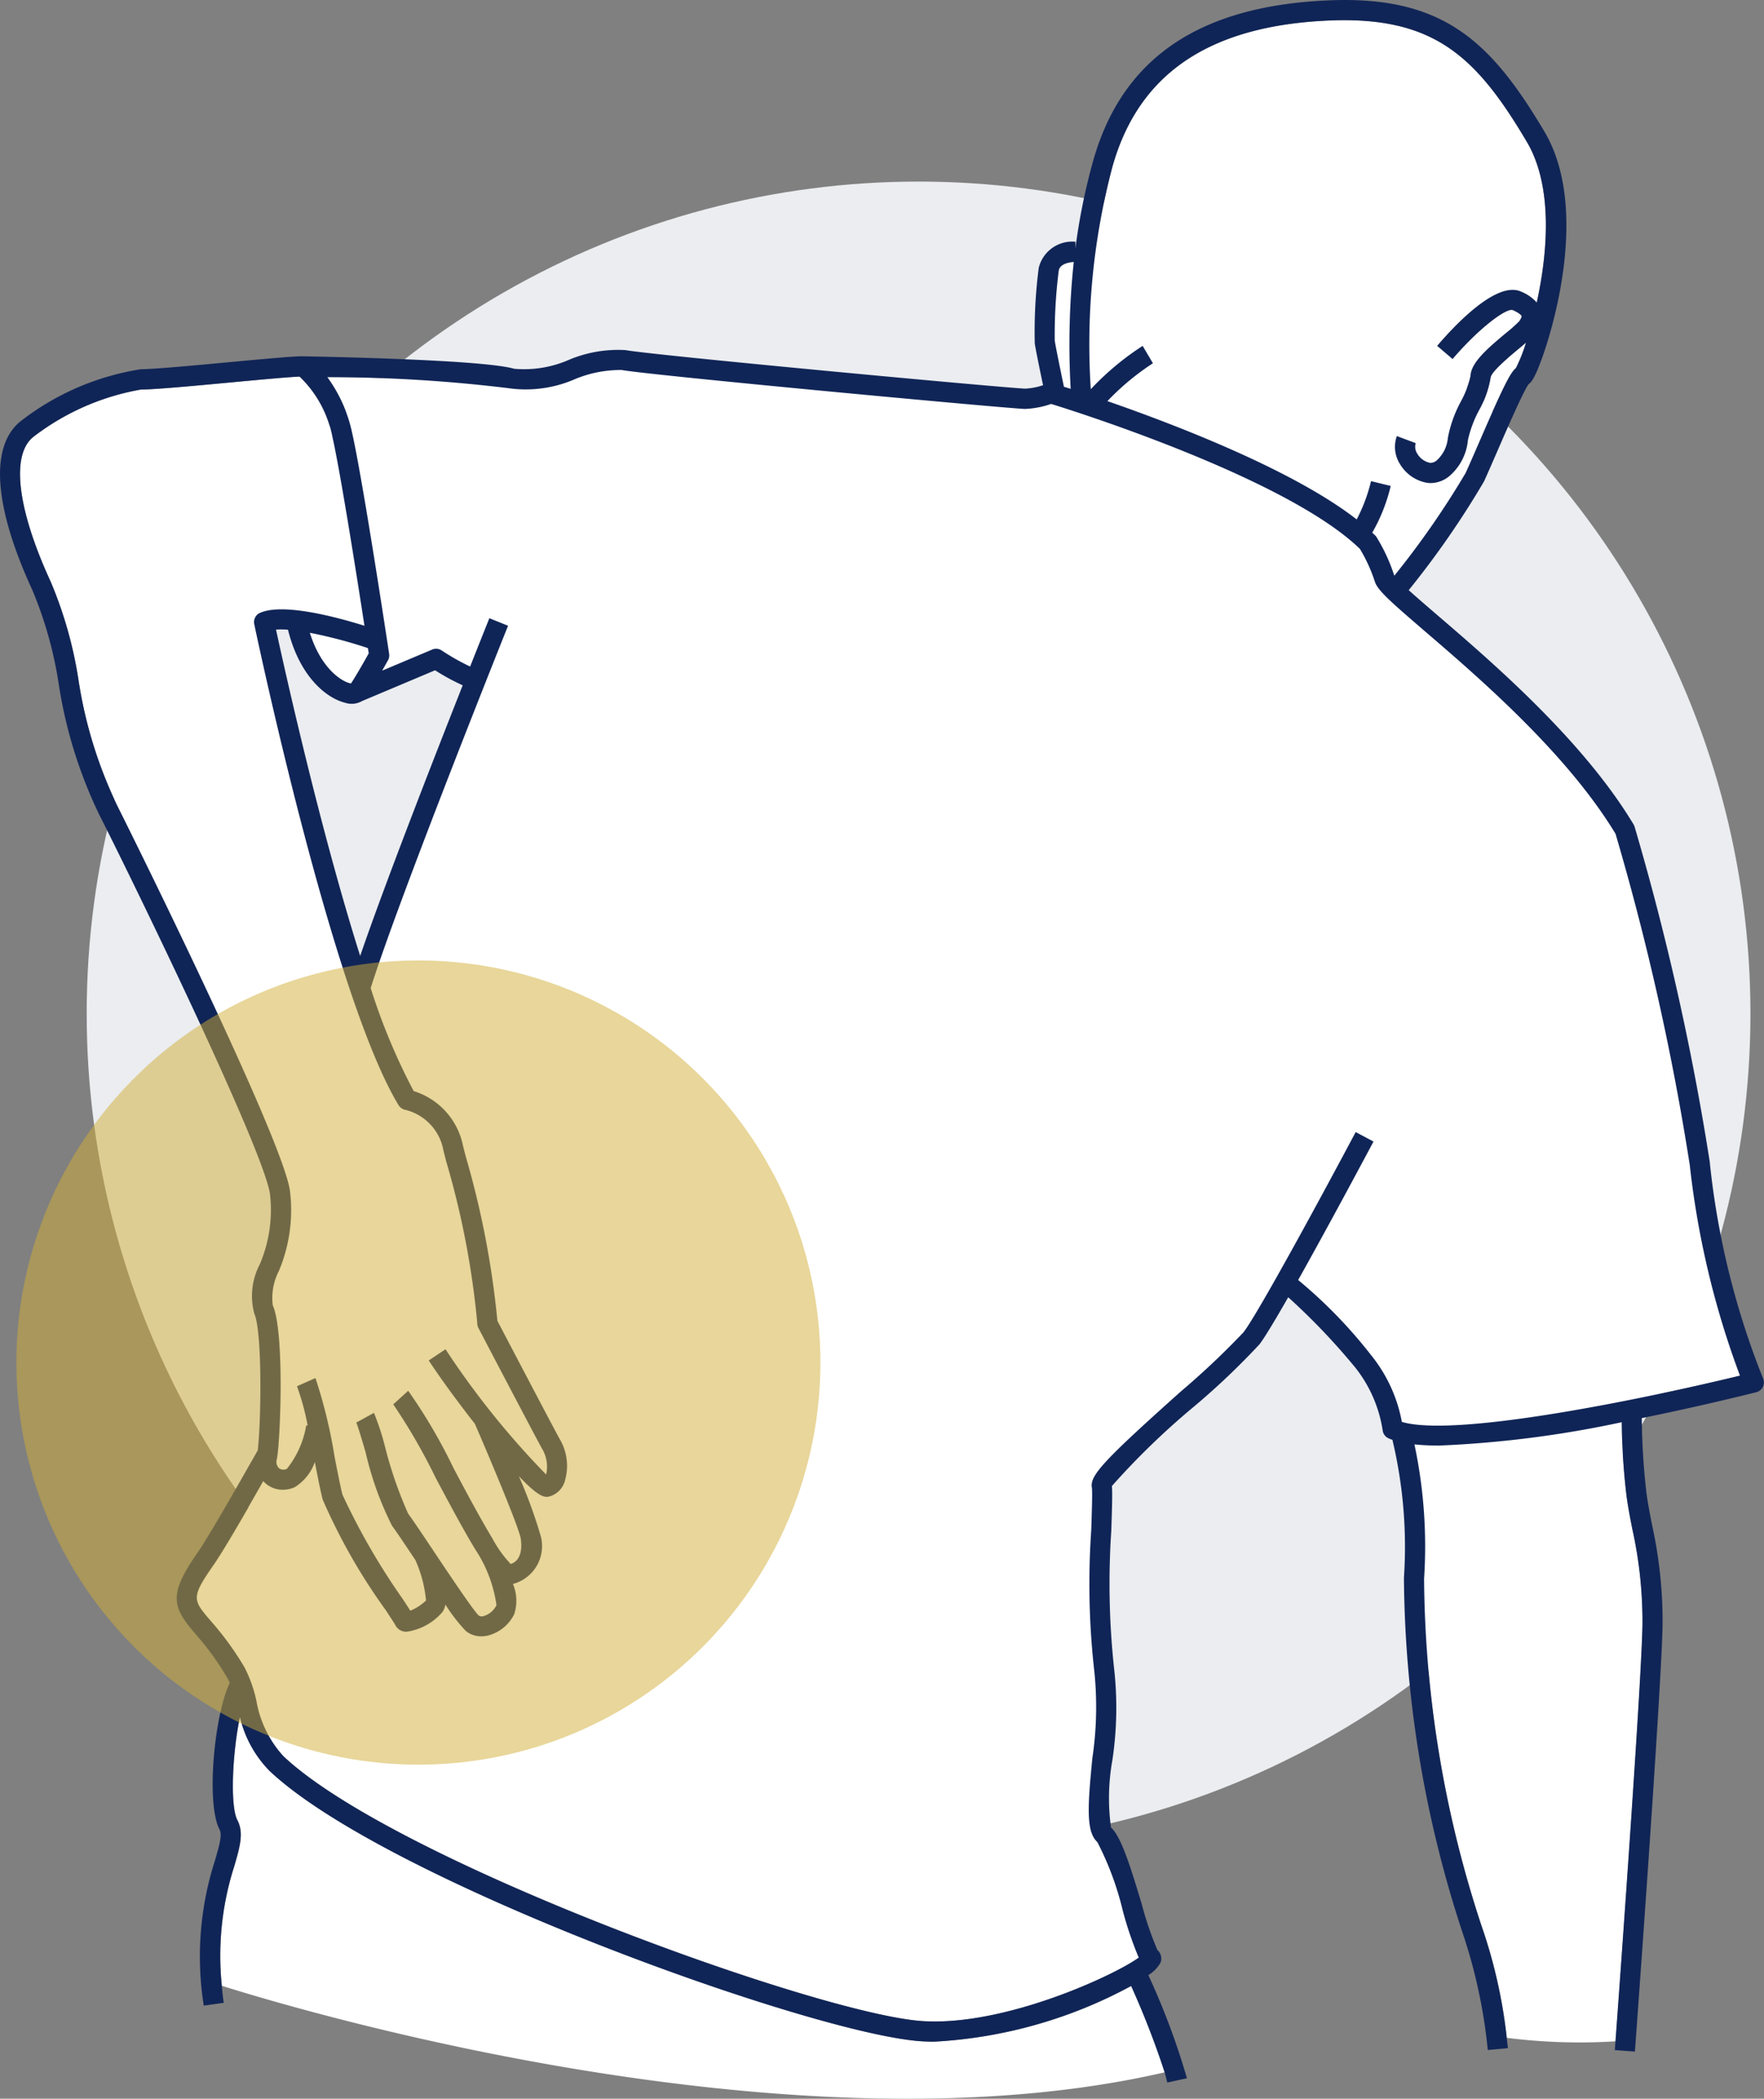
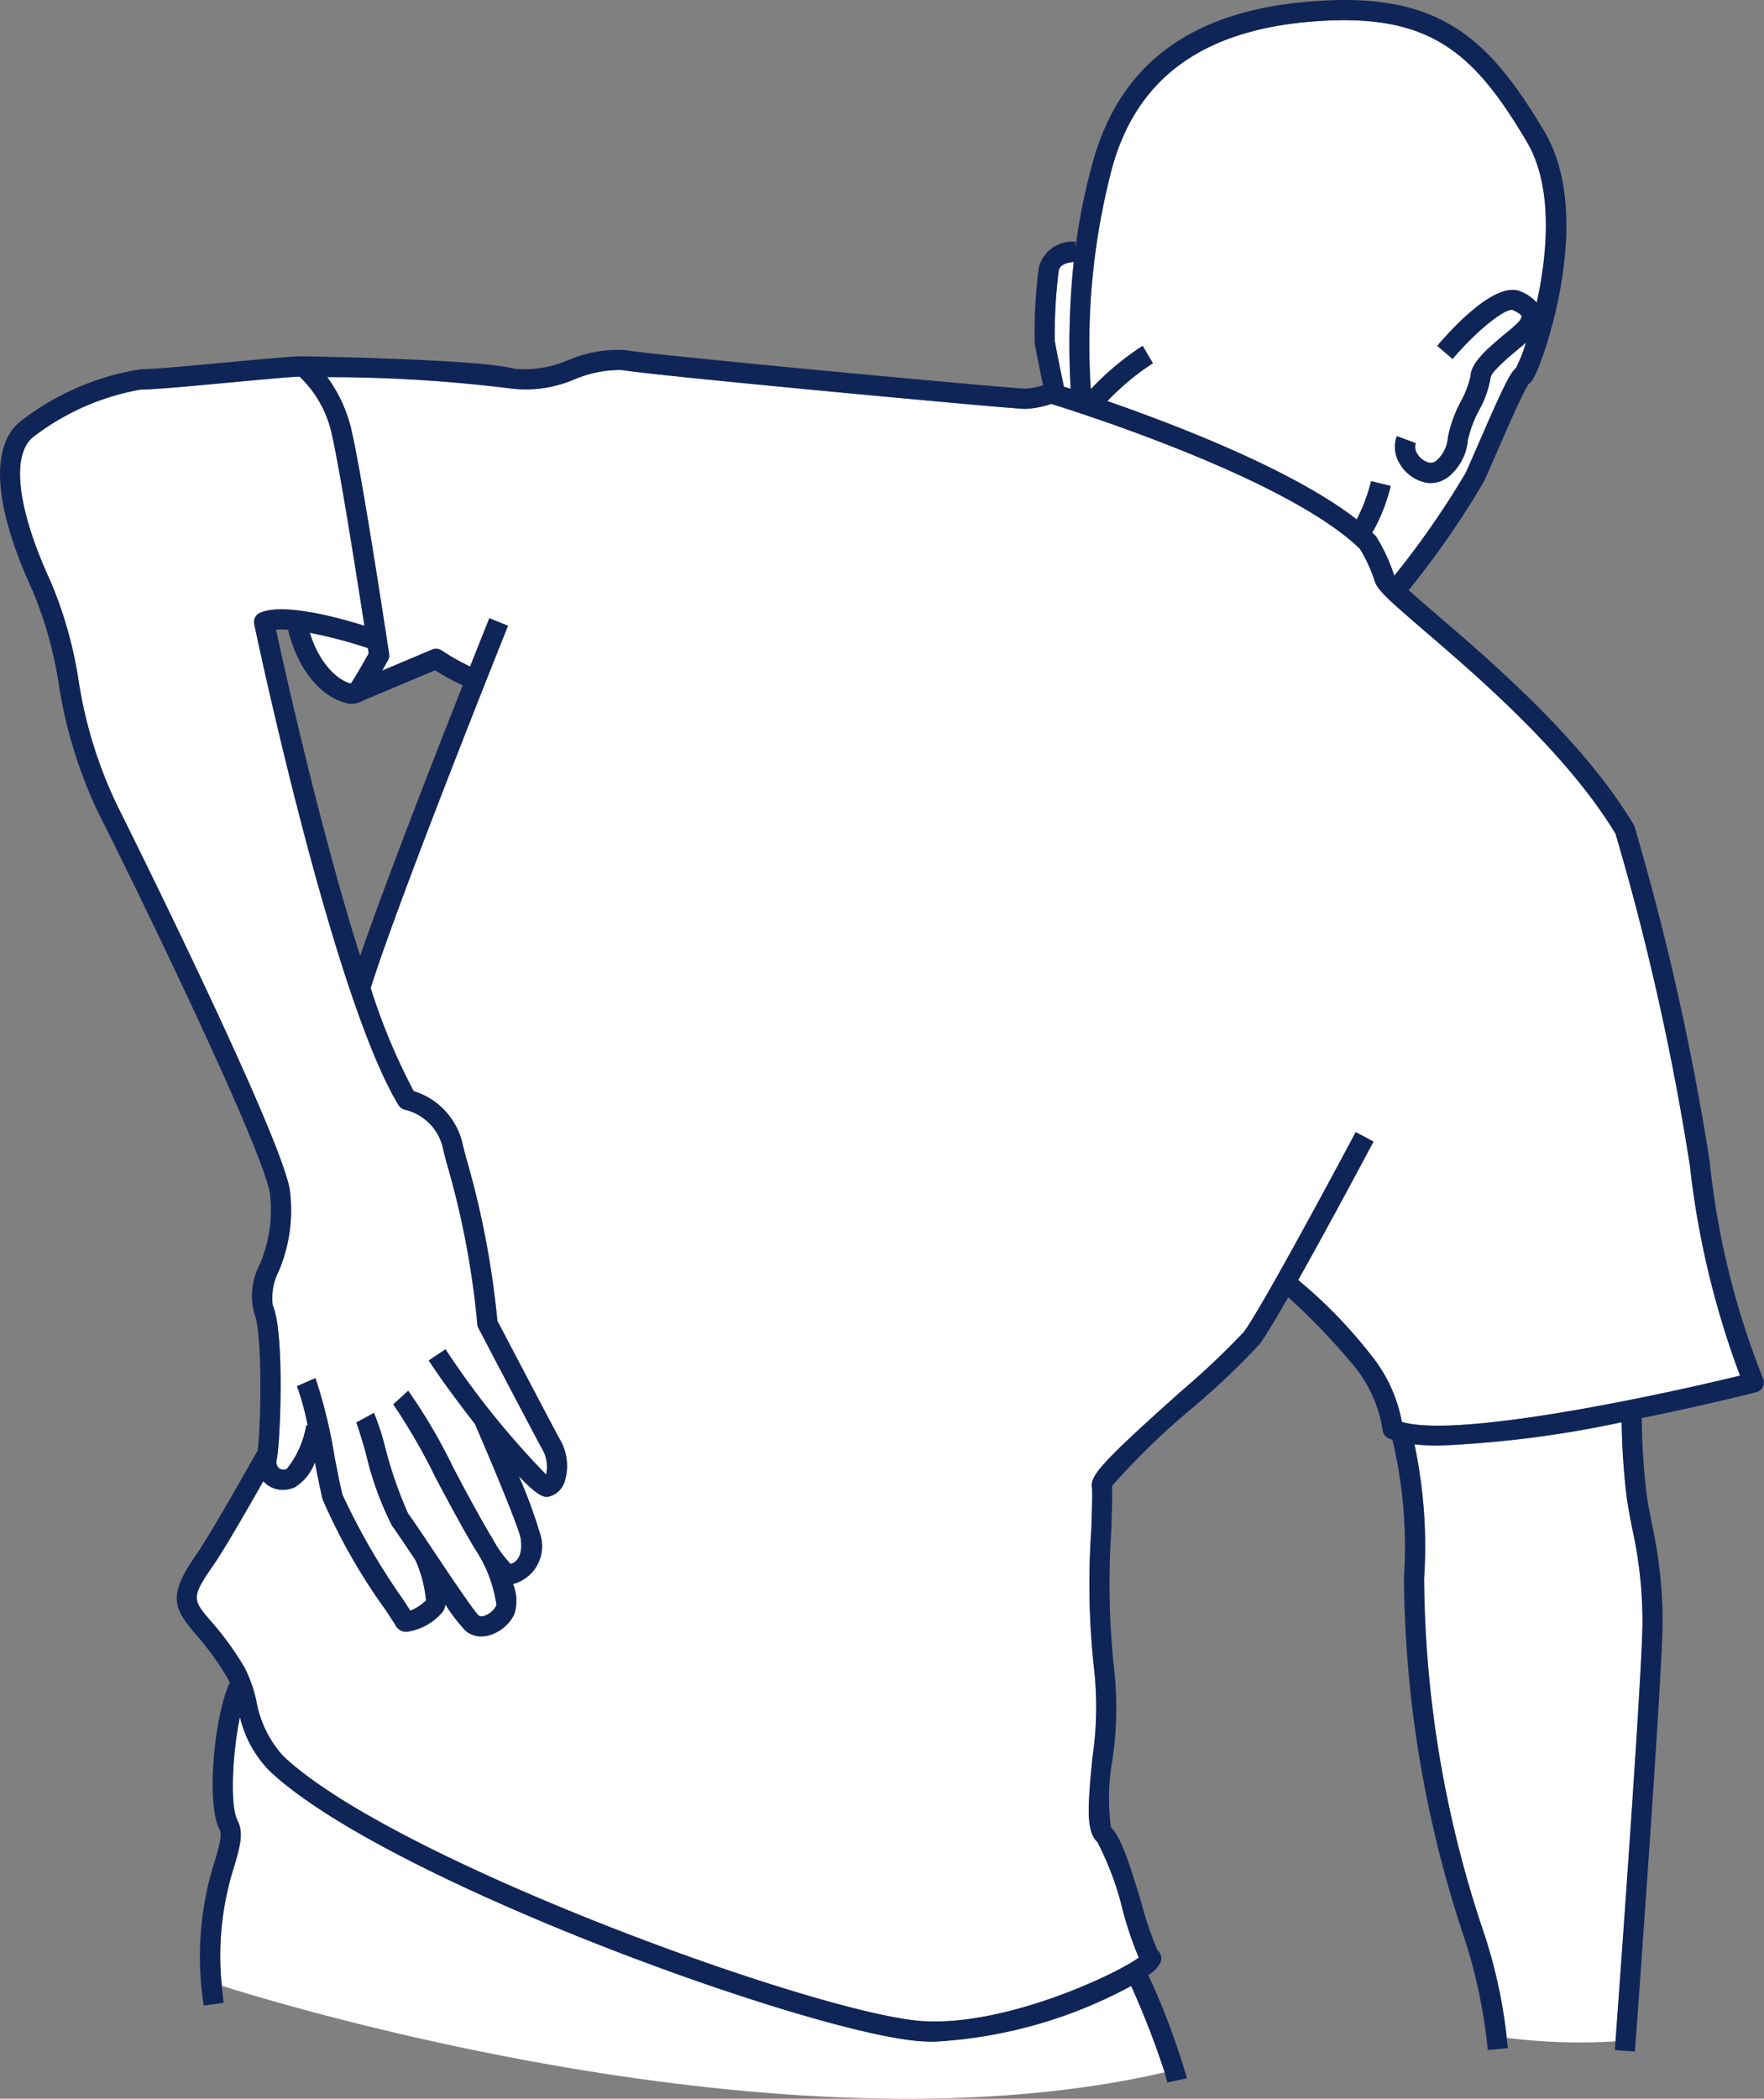
<svg xmlns="http://www.w3.org/2000/svg" width="85" height="101.102" viewBox="0 0 85 101.102">
  <rect x="0" y="0" width="85" height="101.102" fill="#808080" stroke="none" />
  <g id="spinal" transform="translate(0)">
-     <circle id="Ellipse_5627" data-name="Ellipse 5627" cx="40.085" cy="40.085" r="40.085" transform="translate(4.177 8.747)" fill="#ebedf0" />
    <g id="Group_178884" data-name="Group 178884" transform="translate(0.965 0.973)">
      <path id="Path_14615" data-name="Path 14615" d="M78.1,356.091q-.308,0-.6-.018c-5.2-.321-25.865-7.762-31.434-13.034a5.5,5.5,0,0,1-1.42-2.592c-.362,1.708-.486,4.285-.124,4.972.319.606.123,1.282-.149,2.218a14.106,14.106,0,0,0-.6,5.766c3.649,1.15,27.547,8.3,45.44,4.164a40.809,40.809,0,0,0-1.615-4.16,22.438,22.438,0,0,1-9.489,2.684Z" transform="translate(-34.044 -258.712)" fill="#fff" />
      <path id="Path_14616" data-name="Path 14616" d="M17.442,74.679c-.505.017-2.036.16-3.293.278-1.811.169-3.683.344-4.346.344a11.846,11.846,0,0,0-5.2,2.288c-1.077.875-.761,3.479.845,6.965a19.825,19.825,0,0,1,1.342,4.737A21.372,21.372,0,0,0,8.66,95.346c.077.152,7.8,15.613,8.309,18.489a7.548,7.548,0,0,1-.526,3.93,2.844,2.844,0,0,0-.293,1.652c.581,1.295.364,6.646.194,7.42a.425.425,0,0,0,.109.429.354.354,0,0,0,.38.026,4.552,4.552,0,0,0,.931-2.094l.07.017a11.881,11.881,0,0,0-.516-1.9l.889-.393a24.024,24.024,0,0,1,.923,3.8c.138.707.269,1.376.377,1.813a32.59,32.59,0,0,0,2.91,5.034c.173.265.287.44.364.56a2.387,2.387,0,0,0,.758-.492,6.151,6.151,0,0,0-.513-1.949c-.489-.732-.947-1.416-1.123-1.648a15.46,15.46,0,0,1-1.272-3.53c-.181-.614-.385-1.309-.454-1.443l.852-.467a12.146,12.146,0,0,1,.535,1.636,19.665,19.665,0,0,0,1.113,3.217c.2.26.655.944,1.184,1.736l.029.044h0c.739,1.107,1.943,2.906,2.189,3.128a.284.284,0,0,0,.221.027,1,1,0,0,0,.633-.53,6.494,6.494,0,0,0-1.012-2.671c-.487-.8-1.1-1.923-1.923-3.472a28.261,28.261,0,0,0-2.039-3.53l.72-.653a26.063,26.063,0,0,1,2.178,3.728c.526.992,1.266,2.386,1.876,3.394h0l.032.057a5.5,5.5,0,0,0,.848,1.169c.626-.193.513-1.057.483-1.236-.089-.519-1.391-3.636-2.208-5.517-.818-1.045-1.619-2.141-2.223-3.051l.809-.538a40.394,40.394,0,0,0,4.844,6.03,1.684,1.684,0,0,0-.216-1.279c-.55-1.013-3.019-5.729-3.044-5.777a.484.484,0,0,1-.056-.225,40.924,40.924,0,0,0-1.495-7.8l-.132-.516a2.459,2.459,0,0,0-1.822-1.97.5.5,0,0,1-.342-.228c-3.158-5.2-6.8-22.443-6.955-23.174a.486.486,0,0,1,.279-.544c1.1-.487,3.672.2,5.027.623-.385-2.486-1.154-7.36-1.539-9.076a5.44,5.44,0,0,0-1.585-2.928Z" transform="translate(-3.975 -57.509)" fill="#fff" />
      <path id="Path_14617" data-name="Path 14617" d="M110.994,111.6a124.99,124.99,0,0,0-3.577-15.96c-2.352-3.889-6.618-7.554-9.172-9.747-1.7-1.463-2.3-1.991-2.428-2.409a7.6,7.6,0,0,0-.717-1.569c-3.483-3.388-13.635-6.6-14.878-6.985a4.432,4.432,0,0,1-1.252.241c-.628,0-18.106-1.622-19.442-1.873a5.722,5.722,0,0,0-2.251.437,5.917,5.917,0,0,1-3.211.439,72,72,0,0,0-8.735-.534,6.976,6.976,0,0,1,1.2,2.692c.53,2.364,1.731,10.305,1.782,10.642a.486.486,0,0,1-.055.307c-.046.083-.152.274-.283.5l2.413-1.017a.485.485,0,0,1,.458.043,10.54,10.54,0,0,0,1.37.775c.52-1.313.873-2.192.927-2.327l.9.362c-.053.132-5.236,13.055-6.619,17.455A29.8,29.8,0,0,0,49.5,108.04a3.467,3.467,0,0,1,2.377,2.635l.132.514a42.9,42.9,0,0,1,1.525,7.918c.367.7,2.481,4.737,2.982,5.659a2.549,2.549,0,0,1,.246,2.127,1.076,1.076,0,0,1-.666.657.628.628,0,0,1-.19.036c-.218,0-.553-.168-1.339-1a24.115,24.115,0,0,1,1.047,2.838,1.885,1.885,0,0,1-1.321,2.369,2.091,2.091,0,0,1,.06,1.459,1.952,1.952,0,0,1-1.3,1.034,1.444,1.444,0,0,1-.285.029,1.16,1.16,0,0,1-.751-.262,8.243,8.243,0,0,1-.98-1.271.843.843,0,0,1-.139.359,2.781,2.781,0,0,1-1.718.951.732.732,0,0,1-.083,0,.587.587,0,0,1-.485-.346c-.026-.046-.231-.36-.449-.694a28.3,28.3,0,0,1-3.04-5.332c-.111-.448-.239-1.1-.376-1.8a2.335,2.335,0,0,1-.975,1.215,1.446,1.446,0,0,1-.568.12,1.257,1.257,0,0,1-.943-.417c-.74,1.3-1.9,3.323-2.411,4.051-1.084,1.559-.994,1.665-.124,2.683A14.471,14.471,0,0,1,41.35,135.8a6.482,6.482,0,0,1,.571,1.6,5.3,5.3,0,0,0,1.3,2.674c5.317,5.034,25.86,12.463,30.826,12.77,3.987.246,9.3-2.247,10.4-3.062a16.95,16.95,0,0,1-.772-2.275,14.529,14.529,0,0,0-1.225-3.291c-.555-.512-.465-1.733-.242-4.026a16.8,16.8,0,0,0,.1-4.161,37.505,37.505,0,0,1-.152-6.838c.03-.918.061-1.867.029-2.059-.1-.574.585-1.307,4.283-4.615a38.42,38.42,0,0,0,3.03-2.861c.73-.958,3.853-6.724,5.4-9.639l.858.456c-.122.229-2.054,3.863-3.631,6.67a23.143,23.143,0,0,1,3.514,3.619,7.188,7.188,0,0,1,1.482,3.212c2.631.8,12.112-1.207,16.3-2.227a41.984,41.984,0,0,1-2.417-10.139Z" transform="translate(-30.532 -56.449)" fill="#fff" />
      <path id="Path_14618" data-name="Path 14618" d="M63.426,127.917c.19-.281.569-.937.852-1.444l-.04-.261a22.711,22.711,0,0,0-2.8-.738C61.993,127.244,63.032,127.858,63.426,127.917Z" transform="translate(-47.482 -95.965)" fill="#fff" />
      <path id="Path_14619" data-name="Path 14619" d="M210.076,51.947c-.183.012-.673.075-.725.426a24.716,24.716,0,0,0-.192,3.362c.043.286.283,1.454.442,2.219l.327.1A37.809,37.809,0,0,1,210.076,51.947Z" transform="translate(-159.302 -40.299)" fill="#fff" />
      <path id="Path_14620" data-name="Path 14620" d="M229.873,28.82a.484.484,0,0,1,.068.084,8.526,8.526,0,0,1,.853,1.849l.006.01a41.7,41.7,0,0,0,3.437-4.95c.171-.377.388-.876.621-1.411,1.186-2.729,1.529-3.413,1.8-3.637a7.571,7.571,0,0,0,.488-1.231c-.1.086-.212.18-.342.288-.393.327-1.312,1.092-1.362,1.38a4.812,4.812,0,0,1-.556,1.583,5.63,5.63,0,0,0-.541,1.442,2.59,2.59,0,0,1-.911,1.752,1.427,1.427,0,0,1-.876.322,1.279,1.279,0,0,1-.19-.014,1.9,1.9,0,0,1-1.305-.916,1.534,1.534,0,0,1-.142-1.333l.91.341a.585.585,0,0,0,.07.5.932.932,0,0,0,.614.447.451.451,0,0,0,.324-.115,1.64,1.64,0,0,0,.539-1.081,6.029,6.029,0,0,1,.628-1.758,4.75,4.75,0,0,0,.465-1.217c.026-.631.725-1.26,1.711-2.08a6.589,6.589,0,0,0,.646-.576c.12-.187.108-.242.108-.243s-.046-.122-.429-.29c-.323-.109-1.655.9-2.9,2.356l-.739-.631c.818-.959,2.846-3.135,4.027-2.615a2.025,2.025,0,0,1,.768.532c.526-2.391.8-5.591-.479-7.748-2.443-4.125-4.489-6.048-9.5-5.843-5.785.24-9.21,2.549-10.471,7.058a33.389,33.389,0,0,0-1.036,10.7,13.375,13.375,0,0,1,2.5-2.087l.494.837a12.13,12.13,0,0,0-2.193,1.826c3.29,1.141,8.955,3.316,12.013,5.7a7.993,7.993,0,0,0,.691-1.845l.944.23a8.485,8.485,0,0,1-.89,2.251C229.78,28.734,229.829,28.777,229.873,28.82Z" transform="translate(-164.581 -4.003)" fill="#fff" />
      <path id="Path_14621" data-name="Path 14621" d="M291.047,287.165c-.106-.539-.2-1.047-.277-1.579a33.558,33.558,0,0,1-.235-3.568,52.008,52.008,0,0,1-8.8,1.125,11.3,11.3,0,0,1-1.187-.057,23.65,23.65,0,0,1,.465,6.474,54.412,54.412,0,0,0,2.764,16.706,24.532,24.532,0,0,1,1.22,5.407,27.773,27.773,0,0,0,5.242.168c.2-2.7,1.273-17.535,1.3-20.111a20.607,20.607,0,0,0-.488-4.565Z" transform="translate(-213.354 -214.477)" fill="#fff" />
    </g>
    <path id="Path_14622" data-name="Path 14622" d="M82.392,56.007a127.161,127.161,0,0,0-3.626-16.176.494.494,0,0,0-.049-.112c-2.426-4.043-6.794-7.8-9.4-10.037-.514-.442-1.036-.89-1.437-1.252a42.73,42.73,0,0,0,3.632-5.244c.173-.381.392-.885.628-1.426.475-1.093,1.259-2.9,1.518-3.255.144-.095.337-.358.706-1.422.4-1.141,2.261-7.021.054-10.747C71.824,1.966,69.512-.214,64.031.017c-6.26.26-9.978,2.8-11.367,7.767a29.971,29.971,0,0,0-.846,4.184l.006-.322A1.661,1.661,0,0,0,50.053,12.9a23.991,23.991,0,0,0-.192,3.651c.045.3.261,1.349.4,2.006a3.25,3.25,0,0,1-.852.165c-.745-.013-17.956-1.61-19.265-1.856a6.1,6.1,0,0,0-2.724.466,5.394,5.394,0,0,1-2.644.433c-1.555-.457-9.81-.591-10.161-.6h0c-.36-.014-1.6.1-3.564.281-1.705.16-3.637.34-4.256.34A12.6,12.6,0,0,0,.983,20.3C-.5,21.506-.3,24.392,1.558,28.425a19.088,19.088,0,0,1,1.27,4.515,22.166,22.166,0,0,0,1.956,6.31c1.56,3.07,7.809,15.9,8.218,18.218a6.648,6.648,0,0,1-.488,3.446,3.276,3.276,0,0,0-.261,2.364c.4.9.322,5.342.167,6.591-.072.123-.2.357-.378.662-.656,1.154-2.02,3.556-2.555,4.314-1.4,2.009-1.161,2.591-.067,3.872a13.414,13.414,0,0,1,1.526,2.1,2.3,2.3,0,0,1,.125.253c-.734,1.509-1.158,5.8-.491,7.066.136.259-.014.777-.223,1.494a15.1,15.1,0,0,0-.539,6.988l.962-.136c-.04-.282-.069-.551-.094-.815a14.107,14.107,0,0,1,.6-5.766c.272-.936.468-1.612.149-2.218-.361-.687-.238-3.264.124-4.972a5.5,5.5,0,0,0,1.42,2.592c5.569,5.273,26.236,12.713,31.434,13.034q.3.019.6.018a22.438,22.438,0,0,0,9.489-2.684,40.817,40.817,0,0,1,1.615,4.16c.052.177.095.343.127.491l.95-.205a34.878,34.878,0,0,0-1.86-4.968,1.677,1.677,0,0,0,.586-.6.544.544,0,0,0-.149-.609,15.835,15.835,0,0,1-.748-2.188c-.588-1.959-1.01-3.277-1.488-3.716A10.367,10.367,0,0,1,53.6,84.8a16.938,16.938,0,0,0,.08-4.455,38.022,38.022,0,0,1-.131-6.606c.039-1.187.058-1.832.029-2.152a36.278,36.278,0,0,1,3.96-3.831,35.646,35.646,0,0,0,3.155-3c.261-.342.772-1.2,1.381-2.263a31.625,31.625,0,0,1,3.251,3.412,6.436,6.436,0,0,1,1.3,3,.485.485,0,0,0,.282.383c.059.026.123.051.188.074A22.215,22.215,0,0,1,67.65,76a55.735,55.735,0,0,0,2.828,17.117,25.372,25.372,0,0,1,1.212,5.639l.967-.089c0-.03-.02-.209-.054-.494a24.529,24.529,0,0,0-1.22-5.407A54.414,54.414,0,0,1,68.62,76.055a23.648,23.648,0,0,0-.465-6.474,11.3,11.3,0,0,0,1.187.057,52.007,52.007,0,0,0,8.8-1.125,33.57,33.57,0,0,0,.235,3.568c.072.532.172,1.041.277,1.579a20.609,20.609,0,0,1,.488,4.565c-.027,2.576-1.1,17.407-1.3,20.111l-.031.424.969.071c.053-.723,1.3-17.743,1.333-20.6a21.457,21.457,0,0,0-.506-4.761c-.1-.524-.2-1.019-.268-1.523a33.881,33.881,0,0,1-.229-3.631c2.723-.555,4.955-1.106,5.518-1.248a.486.486,0,0,0,.323-.674,38.8,38.8,0,0,1-2.563-10.391ZM66.065,23.179a7.993,7.993,0,0,1-.691,1.845c-3.058-2.383-8.723-4.558-12.013-5.7A12.132,12.132,0,0,1,55.554,17.5l-.494-.837a13.375,13.375,0,0,0-2.5,2.087A33.389,33.389,0,0,1,53.6,8.045C54.862,3.536,58.287,1.227,64.072.987c5.015-.2,7.061,1.718,9.5,5.843,1.278,2.157,1.005,5.357.479,7.748a2.025,2.025,0,0,0-.768-.532c-1.181-.52-3.209,1.656-4.027,2.615l.739.631c1.242-1.455,2.574-2.465,2.9-2.356.383.168.428.289.429.29s.012.056-.108.243a6.589,6.589,0,0,1-.646.576c-.985.82-1.684,1.449-1.711,2.08a4.751,4.751,0,0,1-.465,1.217,6.029,6.029,0,0,0-.628,1.758,1.64,1.64,0,0,1-.539,1.081.451.451,0,0,1-.324.115.932.932,0,0,1-.614-.447.585.585,0,0,1-.07-.5l-.91-.341a1.534,1.534,0,0,0,.142,1.333,1.9,1.9,0,0,0,1.305.916,1.28,1.28,0,0,0,.19.014,1.427,1.427,0,0,0,.876-.322,2.59,2.59,0,0,0,.911-1.752,5.63,5.63,0,0,1,.541-1.442,4.812,4.812,0,0,0,.556-1.583c.05-.288.969-1.053,1.362-1.38.13-.108.242-.2.342-.288a7.57,7.57,0,0,1-.488,1.231c-.274.223-.617.908-1.8,3.637-.233.535-.45,1.034-.621,1.411a41.7,41.7,0,0,1-3.437,4.95l-.006-.01a8.527,8.527,0,0,0-.853-1.849.484.484,0,0,0-.068-.084c-.044-.043-.093-.086-.138-.129a8.484,8.484,0,0,0,.89-2.251Zm-14.8-4.552c-.16-.766-.4-1.934-.442-2.219a24.716,24.716,0,0,1,.192-3.362c.052-.351.542-.414.725-.426a37.8,37.8,0,0,0-.148,6.112l-.327-.1Zm-33.5,12.854c-.283.507-.662,1.163-.852,1.444-.395-.059-1.433-.673-1.983-2.442a22.711,22.711,0,0,1,2.8.738l.04.261Zm3.2.809a10.4,10.4,0,0,0,1.331.724c-1.448,3.665-3.749,9.566-4.941,13.035C15.424,39.943,13.721,32.273,13.3,30.33a3.8,3.8,0,0,1,.577.007c.545,2.2,1.794,3.27,2.737,3.513a1.014,1.014,0,0,0,.833-.078Zm-8.434-2.767a.486.486,0,0,0-.279.544c.153.731,3.8,17.97,6.955,23.174a.5.5,0,0,0,.342.228,2.459,2.459,0,0,1,1.822,1.97l.132.516A40.922,40.922,0,0,1,23,63.753a.484.484,0,0,0,.056.225c.025.047,2.494,4.764,3.044,5.777a1.684,1.684,0,0,1,.216,1.279A40.4,40.4,0,0,1,21.468,65l-.809.538c.6.91,1.405,2.006,2.224,3.051.816,1.882,2.119,5,2.208,5.517.031.179.144,1.043-.483,1.236a5.5,5.5,0,0,1-.848-1.169l-.032-.057h0c-.61-1.008-1.35-2.4-1.876-3.394A26.069,26.069,0,0,0,19.67,67l-.72.653a28.262,28.262,0,0,1,2.039,3.53c.822,1.549,1.436,2.675,1.923,3.472a6.5,6.5,0,0,1,1.012,2.671,1,1,0,0,1-.633.53.284.284,0,0,1-.221-.027c-.246-.222-1.45-2.022-2.189-3.128h0l-.029-.044c-.53-.792-.987-1.476-1.184-1.736A19.666,19.666,0,0,1,18.554,69.7a12.147,12.147,0,0,0-.535-1.636l-.852.467c.069.134.274.83.454,1.443a15.459,15.459,0,0,0,1.272,3.53c.176.232.634.916,1.123,1.648a6.151,6.151,0,0,1,.513,1.949,2.387,2.387,0,0,1-.758.492c-.077-.121-.191-.3-.364-.56A32.587,32.587,0,0,1,16.5,72c-.108-.437-.238-1.105-.377-1.813a24.021,24.021,0,0,0-.923-3.8l-.889.393a11.877,11.877,0,0,1,.516,1.9l-.07-.017a4.552,4.552,0,0,1-.931,2.094.354.354,0,0,1-.38-.026.425.425,0,0,1-.109-.429c.17-.774.387-6.125-.194-7.42a2.844,2.844,0,0,1,.293-1.652,7.547,7.547,0,0,0,.526-3.93C13.45,54.422,5.728,38.961,5.65,38.809a21.371,21.371,0,0,1-1.868-6.055,19.826,19.826,0,0,0-1.342-4.737C.835,24.531.519,21.927,1.6,21.052a11.846,11.846,0,0,1,5.2-2.288c.664,0,2.536-.175,4.346-.344,1.257-.118,2.788-.261,3.293-.278a5.439,5.439,0,0,1,1.585,2.928c.385,1.716,1.155,6.589,1.539,9.076-1.355-.423-3.925-1.111-5.027-.623Zm55.017,38.97a7.187,7.187,0,0,0-1.482-3.212,23.146,23.146,0,0,0-3.514-3.619c1.576-2.807,3.509-6.441,3.631-6.67l-.858-.456c-1.549,2.915-4.672,8.681-5.4,9.639a38.413,38.413,0,0,1-3.03,2.861c-3.7,3.308-4.379,4.041-4.283,4.615.032.192,0,1.141-.029,2.059a37.508,37.508,0,0,0,.152,6.838,16.8,16.8,0,0,1-.1,4.161c-.222,2.293-.312,3.514.242,4.026A14.53,14.53,0,0,1,54.1,92.027a16.951,16.951,0,0,0,.772,2.275c-1.1.815-6.408,3.307-10.4,3.062-4.966-.307-25.509-7.736-30.826-12.77a5.3,5.3,0,0,1-1.3-2.674,6.481,6.481,0,0,0-.571-1.6,14.47,14.47,0,0,0-1.626-2.237c-.87-1.017-.96-1.124.124-2.683.513-.728,1.671-2.75,2.411-4.051a1.257,1.257,0,0,0,.943.417,1.447,1.447,0,0,0,.568-.12,2.335,2.335,0,0,0,.975-1.215c.136.7.265,1.354.376,1.8a28.3,28.3,0,0,0,3.04,5.332c.218.333.423.648.449.694a.587.587,0,0,0,.485.346.729.729,0,0,0,.083,0,2.781,2.781,0,0,0,1.718-.951.843.843,0,0,0,.139-.359,8.241,8.241,0,0,0,.98,1.271,1.16,1.16,0,0,0,.751.262,1.448,1.448,0,0,0,.285-.029,1.952,1.952,0,0,0,1.3-1.034,2.091,2.091,0,0,0-.06-1.459,1.885,1.885,0,0,0,1.321-2.369A24.116,24.116,0,0,0,25,71.108c.786.834,1.122,1,1.339,1a.627.627,0,0,0,.19-.036,1.076,1.076,0,0,0,.666-.657,2.549,2.549,0,0,0-.246-2.127c-.5-.922-2.615-4.958-2.982-5.659a42.9,42.9,0,0,0-1.525-7.918l-.132-.514a3.467,3.467,0,0,0-2.377-2.635A29.8,29.8,0,0,1,17.862,47.6c1.383-4.4,6.566-17.323,6.619-17.455l-.9-.362c-.054.135-.407,1.014-.927,2.327a10.543,10.543,0,0,1-1.37-.775.485.485,0,0,0-.458-.043l-2.413,1.017c.131-.231.237-.422.283-.5a.486.486,0,0,0,.055-.307c-.051-.337-1.251-8.278-1.782-10.642a6.976,6.976,0,0,0-1.2-2.692A71.99,71.99,0,0,1,24.5,18.7a5.917,5.917,0,0,0,3.211-.439,5.722,5.722,0,0,1,2.251-.437C31.3,18.075,48.776,19.7,49.4,19.7a4.433,4.433,0,0,0,1.252-.241c1.242.384,11.395,3.6,14.878,6.985a7.6,7.6,0,0,1,.717,1.569c.129.418.725.945,2.428,2.409,2.554,2.193,6.82,5.858,9.172,9.747a125,125,0,0,1,3.577,15.96,41.979,41.979,0,0,0,2.418,10.139c-4.186,1.02-13.668,3.026-16.3,2.227Z" transform="translate(0)" fill="#102557" />
-     <circle id="Ellipse_5628" data-name="Ellipse 5628" cx="19.371" cy="19.371" r="19.371" transform="translate(0.79 46.268)" fill="#d3af37" opacity="0.5" />
  </g>
</svg>